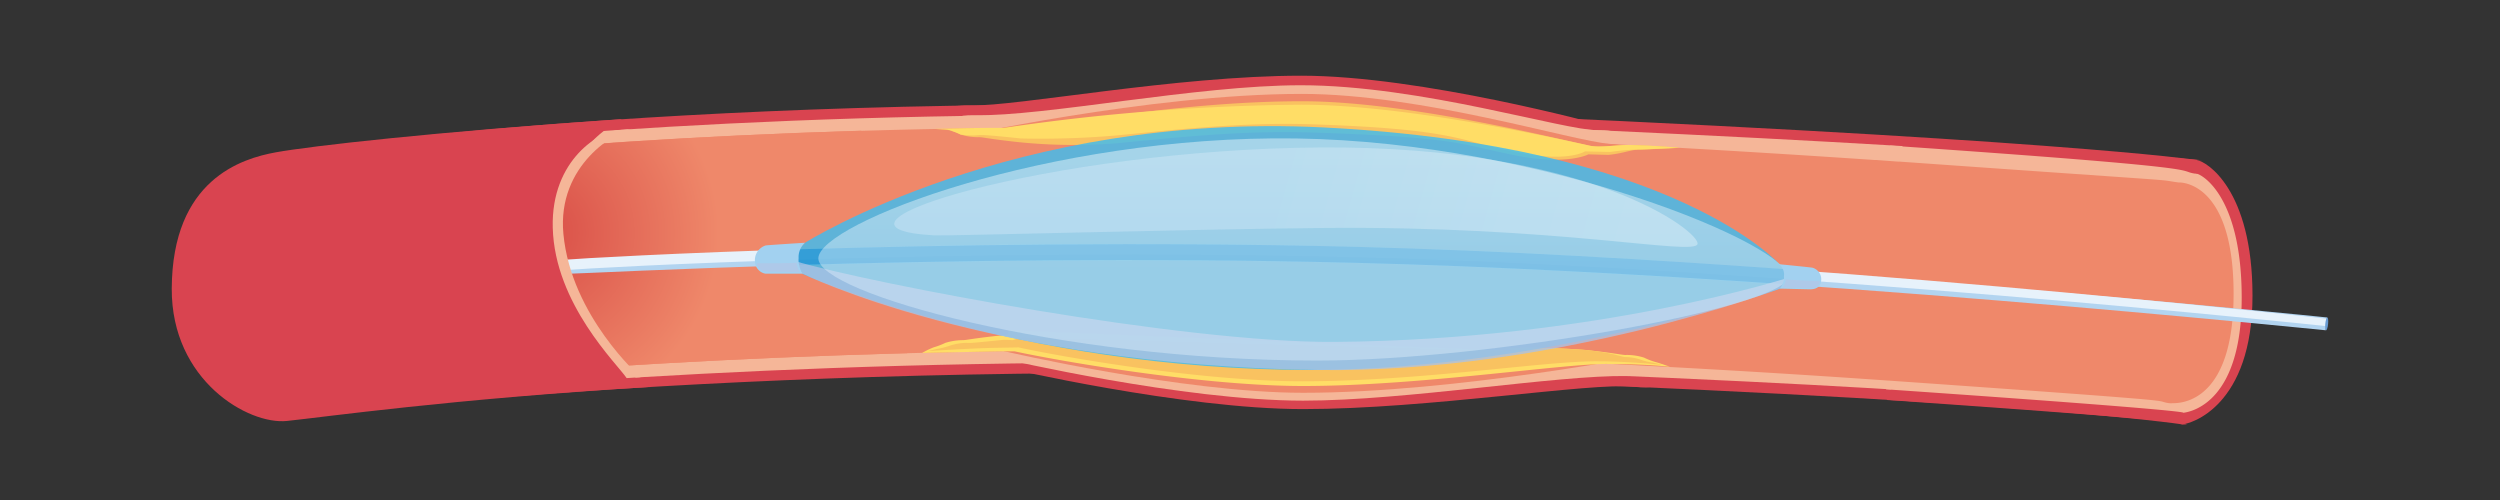
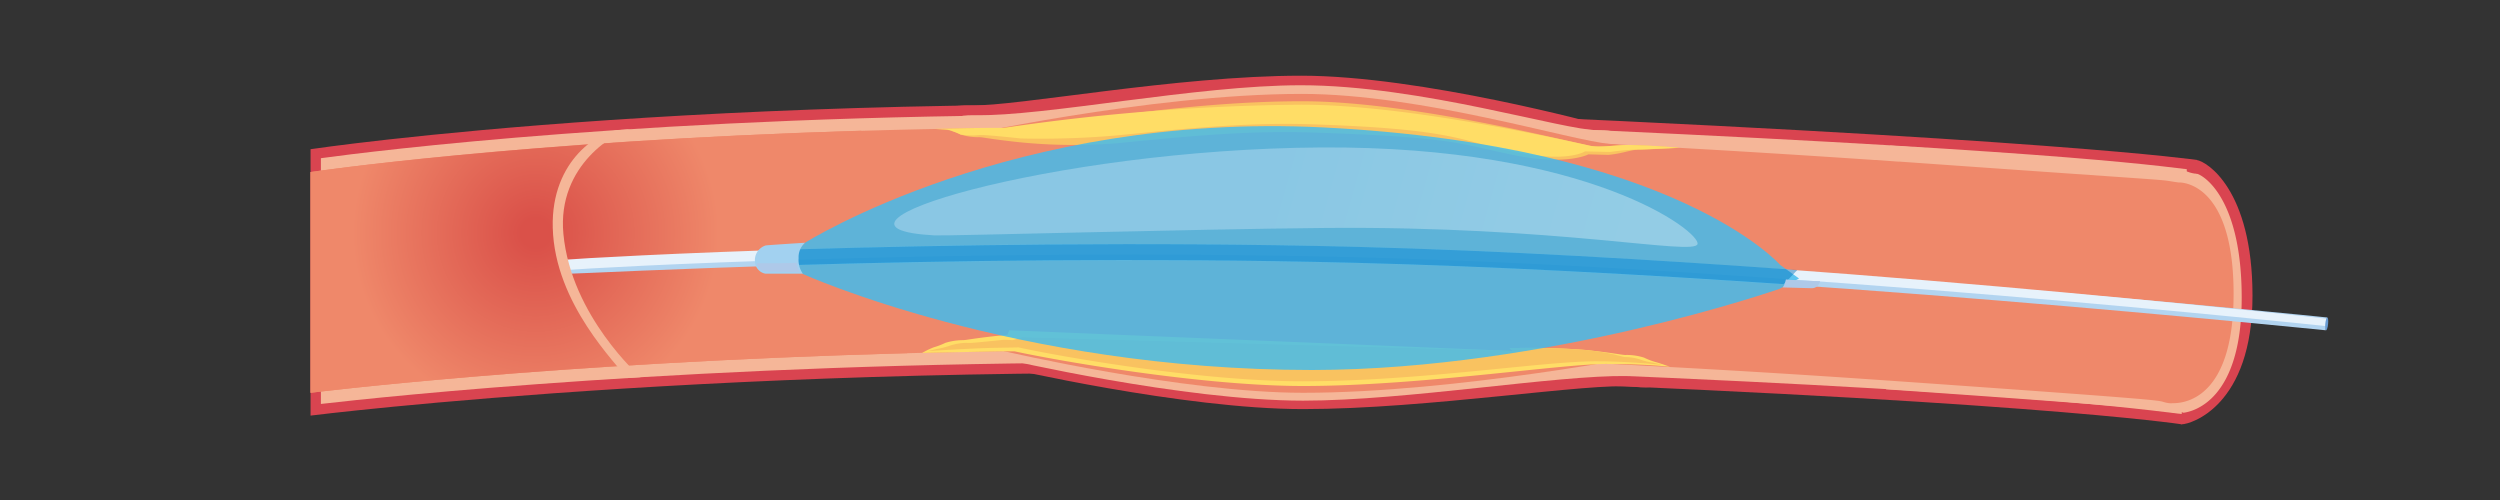
<svg xmlns="http://www.w3.org/2000/svg" viewBox="0 0 500 100">
  <rect x="0" y="0" width="500" height="100" fill="#333333" stroke="none" />
  <defs>
    <style>.cls-1{isolation:isolate;}.cls-2{fill:#d94450;}.cls-3{fill:#f5b698;}.cls-4{fill:#ef886a;}.cls-5{fill:#fd6;}.cls-6{fill:#f9c260;}.cls-7{fill:url(#radial-gradient);}.cls-8{fill:#b2d4f0;}.cls-9{fill:#e7f2fb;}.cls-10{fill:#689bd2;}.cls-11{fill:#41bcee;opacity:0.83;}.cls-12{opacity:0.45;mix-blend-mode:multiply;}.cls-13{fill:#036eb7;}.cls-14{opacity:0.79;}.cls-15{fill:#abc3e5;}.cls-16{fill:#a2d1f0;}.cls-17{fill:#aec9e9;}.cls-18{opacity:0.44;fill:url(#linear-gradient);}.cls-19{opacity:0.33;fill:url(#linear-gradient-2);}</style>
    <radialGradient id="radial-gradient" cx="107.15" cy="46.59" r="36.65" gradientUnits="userSpaceOnUse">
      <stop offset="0.08" stop-color="#da5149" />
      <stop offset="1" stop-color="#ef886a" />
    </radialGradient>
    <linearGradient id="linear-gradient" x1="260.63" y1="28.65" x2="260.63" y2="54.67" gradientUnits="userSpaceOnUse">
      <stop offset="0.08" stop-color="#fff" />
      <stop offset="1" stop-color="#deeefa" />
    </linearGradient>
    <linearGradient id="linear-gradient-2" x1="-477.72" y1="-442.99" x2="-619.19" y2="-470.97" gradientTransform="matrix(0.59, 0, -0.1, 0.77, 571.5, 405.68)" gradientUnits="userSpaceOnUse">
      <stop offset="0.08" stop-color="#fff" />
      <stop offset="0.44" stop-color="#f8fbfe" />
      <stop offset="0.97" stop-color="#e4f1fa" />
      <stop offset="1" stop-color="#e3f0fa" />
    </linearGradient>
  </defs>
  <title>アートボード 1</title>
  <g class="cls-1">
    <g id="レイヤー_1" data-name="レイヤー 1">
      <path class="cls-2" d="M320.1,24.94s-35.77-9.8-59.84-9.8c-25,0-56.85,6.15-66,5.94-8.46-.19-4.35,3.35-4.35,3.35L319,27.69Z" />
      <path class="cls-2" d="M200.78,73.49s35.76,8.33,59.84,8.33c25,0,57.65-5.38,66.05-4.47S331,74,331,74L201.85,70.74Z" />
      <path class="cls-2" d="M436.63,59.14c0,21.14-1.6,25.72-.29,25.72,1.84,0,14.16-3.7,14.16-25.72,0-21.27-9.19-26.88-11.15-27.13C438,31.84,436.63,39.28,436.63,59.14Z" />
      <path class="cls-2" d="M436.34,84.86s-33.1-5.09-156.63-9.34-217.6,7.6-217.6,7.6V29.84s86.79-13,217.6-7.6S439.42,32,439.42,32Z" />
      <path class="cls-3" d="M436.34,82.81c-13.46-1.69-46.46-5.56-156.55-9.36-17.79-.61-36-.92-54.19-.92-85.1,0-148.71,6.79-161.42,8.26V31.64C74.73,30.2,131.83,23,216.44,23c20.88,0,42.14.44,63.19,1.31C397.12,29.14,426,32.43,437.36,33.84Z" />
-       <path class="cls-2" d="M439.42,32s13.62.84-59.34-4.24a84.89,84.89,0,0,1,2.76,28.54A73.11,73.11,0,0,1,377.38,80c72.27,5,59,4.9,59,4.9Z" />
      <path class="cls-3" d="M448.34,59.57c0-18.82-6.8-24-8.8-24.78v0l-.14,0a1.33,1.33,0,0,0-.43-.07c-4.09-.65,5.87-1-60.94-5.6,1.74,6.24,5.7,15,4.81,27.25-.75,10.26-3.2,15.62-5.66,21.49,64.94,4.49,59.31,4.71,59.39,4.7h.06C438.71,82.32,448.34,80,448.34,59.57Z" />
      <path class="cls-3" d="M319.67,26.05c-6.87.07-35.44-9-59.52-9-20.78,0-51.15,6.25-65.26,6-7-.11-5,3.05-5,3.05L320.1,28.2S326.55,26,319.67,26.05Z" />
      <path class="cls-4" d="M322,28.78c-7.41-.54-37.56-10-61.64-10-30.67,0-70.46,8.92-70.46,8.92L319,31S329.37,29.32,322,28.78Z" />
      <path class="cls-3" d="M200.78,71.79s35.76,8.34,59.84,8.34c20.77,0,50.73-5.15,64.85-4.92,7,.11,5.56-2.9,5.56-2.9L200.78,70.23Z" />
      <path class="cls-4" d="M200.78,70.23s35.76,8.33,59.84,8.33c30.67,0,70.41-7.82,70.41-7.82L201.85,67.48Z" />
      <path class="cls-4" d="M435.81,36.49h-.14c-5.4-.76,5.12.15-55.65-4.16a.52.52,0,0,0-.21,0,.21.21,0,0,0-.11,0h0L375.26,32l-.33,0h0c-27.94-1.9-60.16-3.74-95.22-5.18-130.81-5.39-217.6,7.6-217.6,7.6V78.56S156.19,66.7,279.71,71c34.89,1.2,67.55,3,96.28,5l1.69.12h.08c63.92,4.48,52,3.88,56.07,4.52a6,6,0,0,0,.75,0c1.84,0,12.14-.41,12.14-21.88C446.72,38,437.66,36.49,435.81,36.49Z" />
      <path class="cls-5" d="M334,73.35s-2.33-.81-2.85-.93a14,14,0,0,1-2.35-.9,11.66,11.66,0,0,0-3.5-.53c-.74.07-2-.35-8.2-1a142.54,142.54,0,0,0-15.15-.35,7,7,0,0,0,.7.56L201.85,66.06l-.35.89-.72.08c-6.19.63-7.46,1-8.2,1a12,12,0,0,0-3.5.54,15,15,0,0,1-2.36.9,17.18,17.18,0,0,0-2.3,1.12s11.65-.25,16.36-.33l2.11,0c8.06,1.77,37.17,6.94,57.73,6.94,23.86,0,53.41-4.72,61.57-4.39C328.6,72.77,334,73.35,334,73.35Z" />
      <path class="cls-6" d="M332.6,73s-1.45-.36-2-.47a12.1,12.1,0,0,1-2.13-.48,10.38,10.38,0,0,0-3.28-.64c-.75.08-2-.79-8.17-1.42a142.54,142.54,0,0,0-15.15-.35,7,7,0,0,0,.7.56l-98.17-2.74-1.83.57c-.23,0-1.57-.1-1.82-.07-6.19.63-6.74.68-7.49.61a11.12,11.12,0,0,0-3.43.61,15.54,15.54,0,0,1-2.44.61c-.52.11-1.7.42-1.7.42s8.81-.57,13.52-.65l4.51-.08c8.05,1.78,36.21,6.78,56.76,6.78,23.86,0,48.45-4.11,59.23-4C326.14,72.28,332.6,73,332.6,73Z" />
      <path class="cls-6" d="M186.93,25.78s2.33.11,2.85.23a13.64,13.64,0,0,1,2.35.9,11.71,11.71,0,0,0,3.5.53c.75-.07,2,.35,8.21,1a109.4,109.4,0,0,0,19.34.23c11.36-1.09,25.07-2.63,39.08-2.17,28.74.93,29.39,2.23,40.25,4.47s15.17-.1,15.17-.1c.23,0,3.84.12,4.09.1,3.1-.32,4.45-1.09,6.33-1.05.75,0,7.83-.35,7.83-.35s-4.54-.42-9.91-.55c-2.62-.06-6,.58-8.06.14h0c-8.06-1.77-37-8.91-57.55-8.91-23.86,0-49.31,4.71-59.38,6.33C194.63,26.54,186.93,25.78,186.93,25.78Z" />
      <path class="cls-5" d="M186.93,25.78s2.33.11,2.85.23a13.64,13.64,0,0,1,2.35.9,13.14,13.14,0,0,0,3.56.12c.74-.07,2.23,0,8.43.66a176.43,176.43,0,0,0,19.26-.61c11.35-1.09,24.89-2.68,38.91-2.22,28.73.93,29.53,3.27,40.39,5.51S317,30.28,317,30.28c.23,0,4.87.12,5.13.1a45.24,45.24,0,0,1,6-.48c.75,0,7.83-.35,7.83-.35s-4.54-.42-9.91-.55c-2.62-.06-6,.58-8.06.14h0c-8.06-1.77-37.15-8.2-57.7-8.2a429.47,429.47,0,0,0-59.5,4.63C194.35,25.55,186.93,25.78,186.93,25.78Z" />
      <path class="cls-7" d="M180.17,46.44c-1.39-9.09-4.27-15.62-7.93-20.3C103.52,28.2,62.11,34.4,62.11,34.4V78.56s47.53-6,119.39-7.93C182.06,64.34,181.7,56.41,180.17,46.44Z" />
-       <path class="cls-2" d="M124.43,23.82c-37.75,2.56-62.4,5.4-69.24,6.64S34.44,35.89,34.35,57.75C34.28,76.1,49.66,85,57.4,84.19S90,79.85,129.62,77.41c0,0-16.53-10.68-18.08-28.86S124.43,23.82,124.43,23.82Z" />
      <path class="cls-8" d="M465.19,66.06C464.11,66,356.39,54.75,271,52.59c-80.4-2-153.36,2.14-157.8,2.18l-.15-2.58c4.44,0,77.51-4.22,158-2.19,85.46,2.17,193.28,13.38,194.36,13.49l-.27,2.57Z" />
      <path class="cls-9" d="M465.44,65.25c-1.07-.12-108.84-11.65-194.21-13.81-80.4-2-153.38,2.15-158,2.57l-.12-2.07c4.59-.42,77.65-4.6,158.14-2.57,85.46,2.17,193.09,14.26,194.16,14.38l-.23,2Z" />
      <path class="cls-10" d="M465.06,64.75c-.07.71,0,1.29.15,1.31s.34-.54.41-1.26,0-1.29-.15-1.31S465.14,64,465.06,64.75Z" />
      <path class="cls-11" d="M158,51.49,161,48.55s41.54-26.22,103.76-23.06C335.2,29.07,356.05,53,356.05,53l3.76,2.7-3.89,2.06S309.75,73.94,262.43,74c-59.5,0-101.9-19.22-101.9-19.22Z" />
      <g class="cls-12">
        <path class="cls-13" d="M271.28,49.37C229.1,48.31,189,49,159.65,49.86L158,51.49,159.21,53c29.29-.86,69.52-1.51,111.82-.44,27.69.7,57.73,2.35,85.72,4.27l2.7-2.82C330.78,51.93,299.8,50.1,271.28,49.37Z" />
      </g>
      <g class="cls-14">
-         <path class="cls-15" d="M158.92,52.2l1.61,2.54S197.12,73,263.6,74c47.32.69,92.32-16.25,92.32-16.25l2.27-2.37s-38.68,12.62-91.32,13C236.52,68.6,174.43,56.77,158.92,52.2Z" />
-       </g>
+         </g>
      <path class="cls-16" d="M153.14,49.09A3.09,3.09,0,0,0,151,52.43a2.55,2.55,0,0,0,2.11,2.31h7.46a4.78,4.78,0,0,1-.85-3.1A3.85,3.85,0,0,1,161,48.55S153.75,49,153.14,49.09Z" />
      <path class="cls-17" d="M151.32,52.64s1.48,0,4,0,4-.09,4-.09a5.86,5.86,0,0,0,.27,1,2.73,2.73,0,0,0,.42.89l-6.73-.12A2,2,0,0,1,151.32,52.64Z" />
-       <path class="cls-18" d="M259.19,27.69c50.08.74,99.2,21.55,98.4,27.82-.77,5.9-59.63,16.6-94.12,16.6-51.66,0-99.94-13.52-99.8-20.47S209.57,27,259.19,27.69Z" />
-       <path class="cls-16" d="M362.48,53.54a2.4,2.4,0,0,1,1.73,2.76C364,58,362,57.86,362,57.86l-6.11-.14a3.12,3.12,0,0,0,.9-2.43,2.62,2.62,0,0,0-1-2.45S362,53.45,362.48,53.54Z" />
      <path class="cls-17" d="M364,56.23s-1.26,0-3.41-.12-3.41-.22-3.41-.22a5.9,5.9,0,0,1-.26.86,2.44,2.44,0,0,1-.4.74l5.73.15A1.65,1.65,0,0,0,364,56.23Z" />
      <path class="cls-3" d="M110.55,45.53c.39,15.3,12.91,27.27,14.78,30.09l2.79-.18s-13.9-12.19-15.44-28.66c-1.3-13.87,10.65-20.54,13.7-21L124,26C120.19,26,110.19,31.81,110.55,45.53Z" />
      <path class="cls-19" d="M339.5,48.82c-.71,2.39-27.64-3.66-74.46-3.23-26.65.24-75.62,1.62-78.11,1.49-28.48-1.54,23.38-17.24,77.2-17.59S340.21,46.43,339.5,48.82Z" />
    </g>
  </g>
</svg>